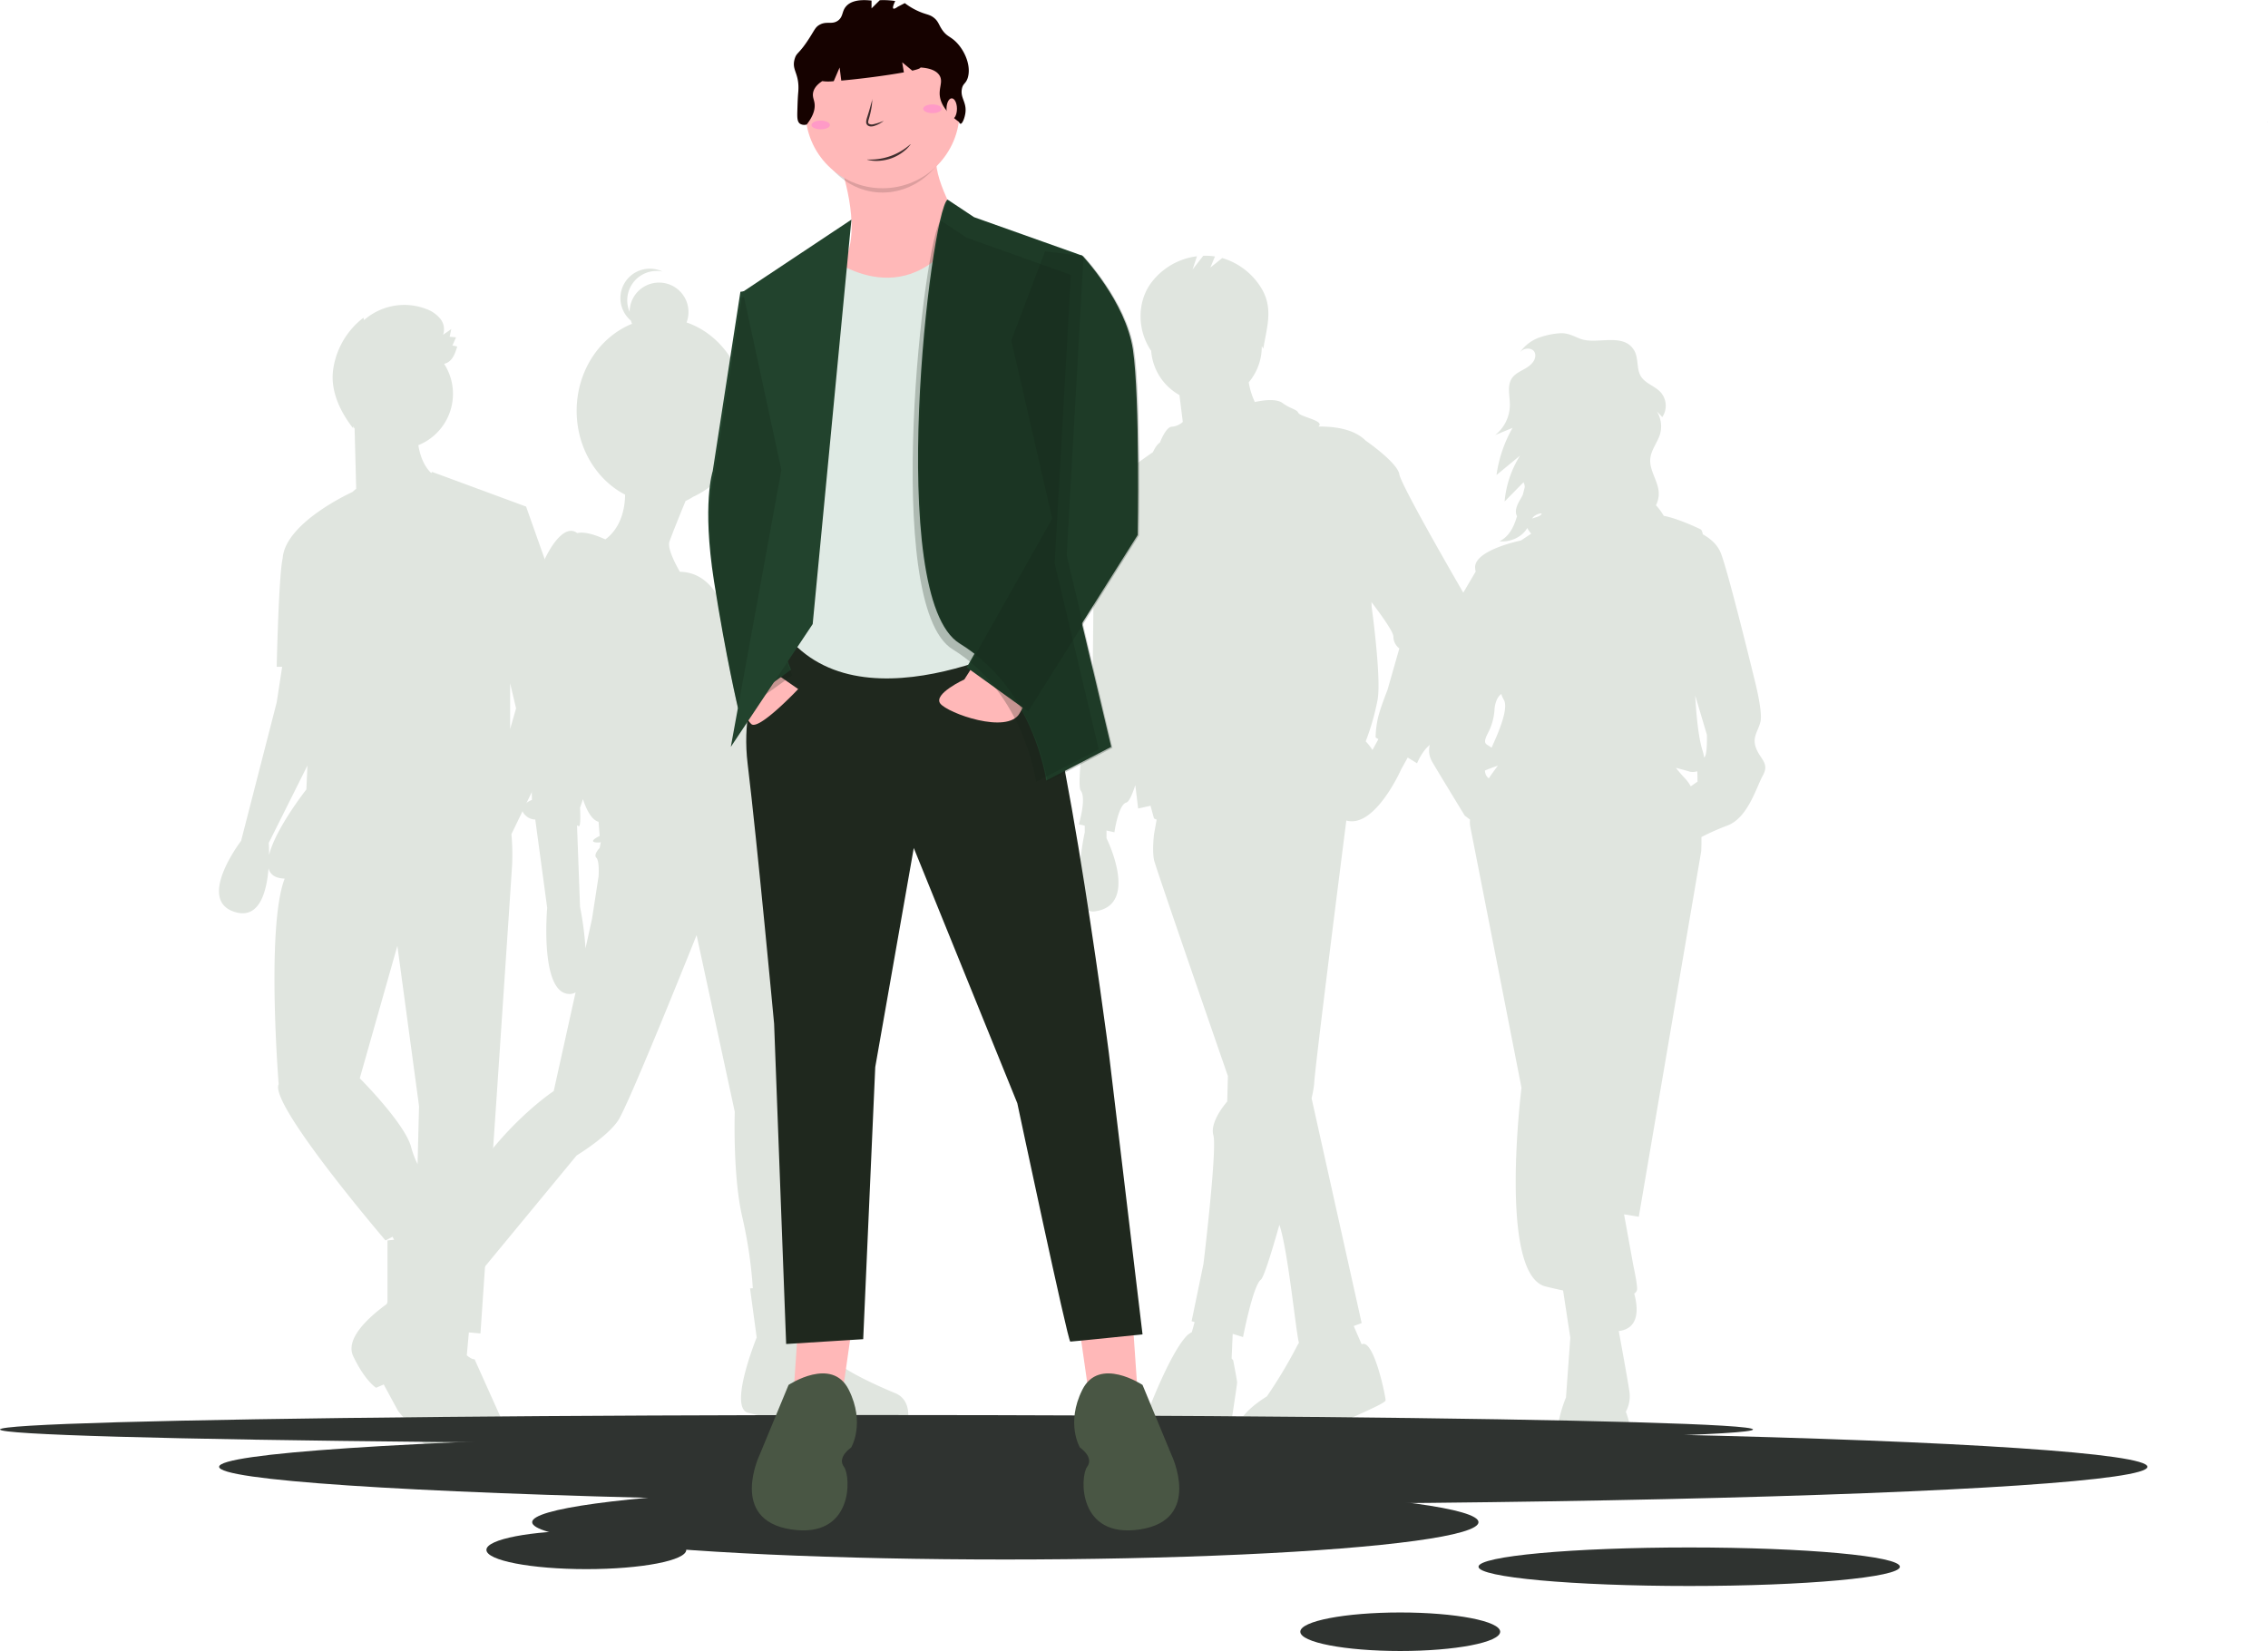
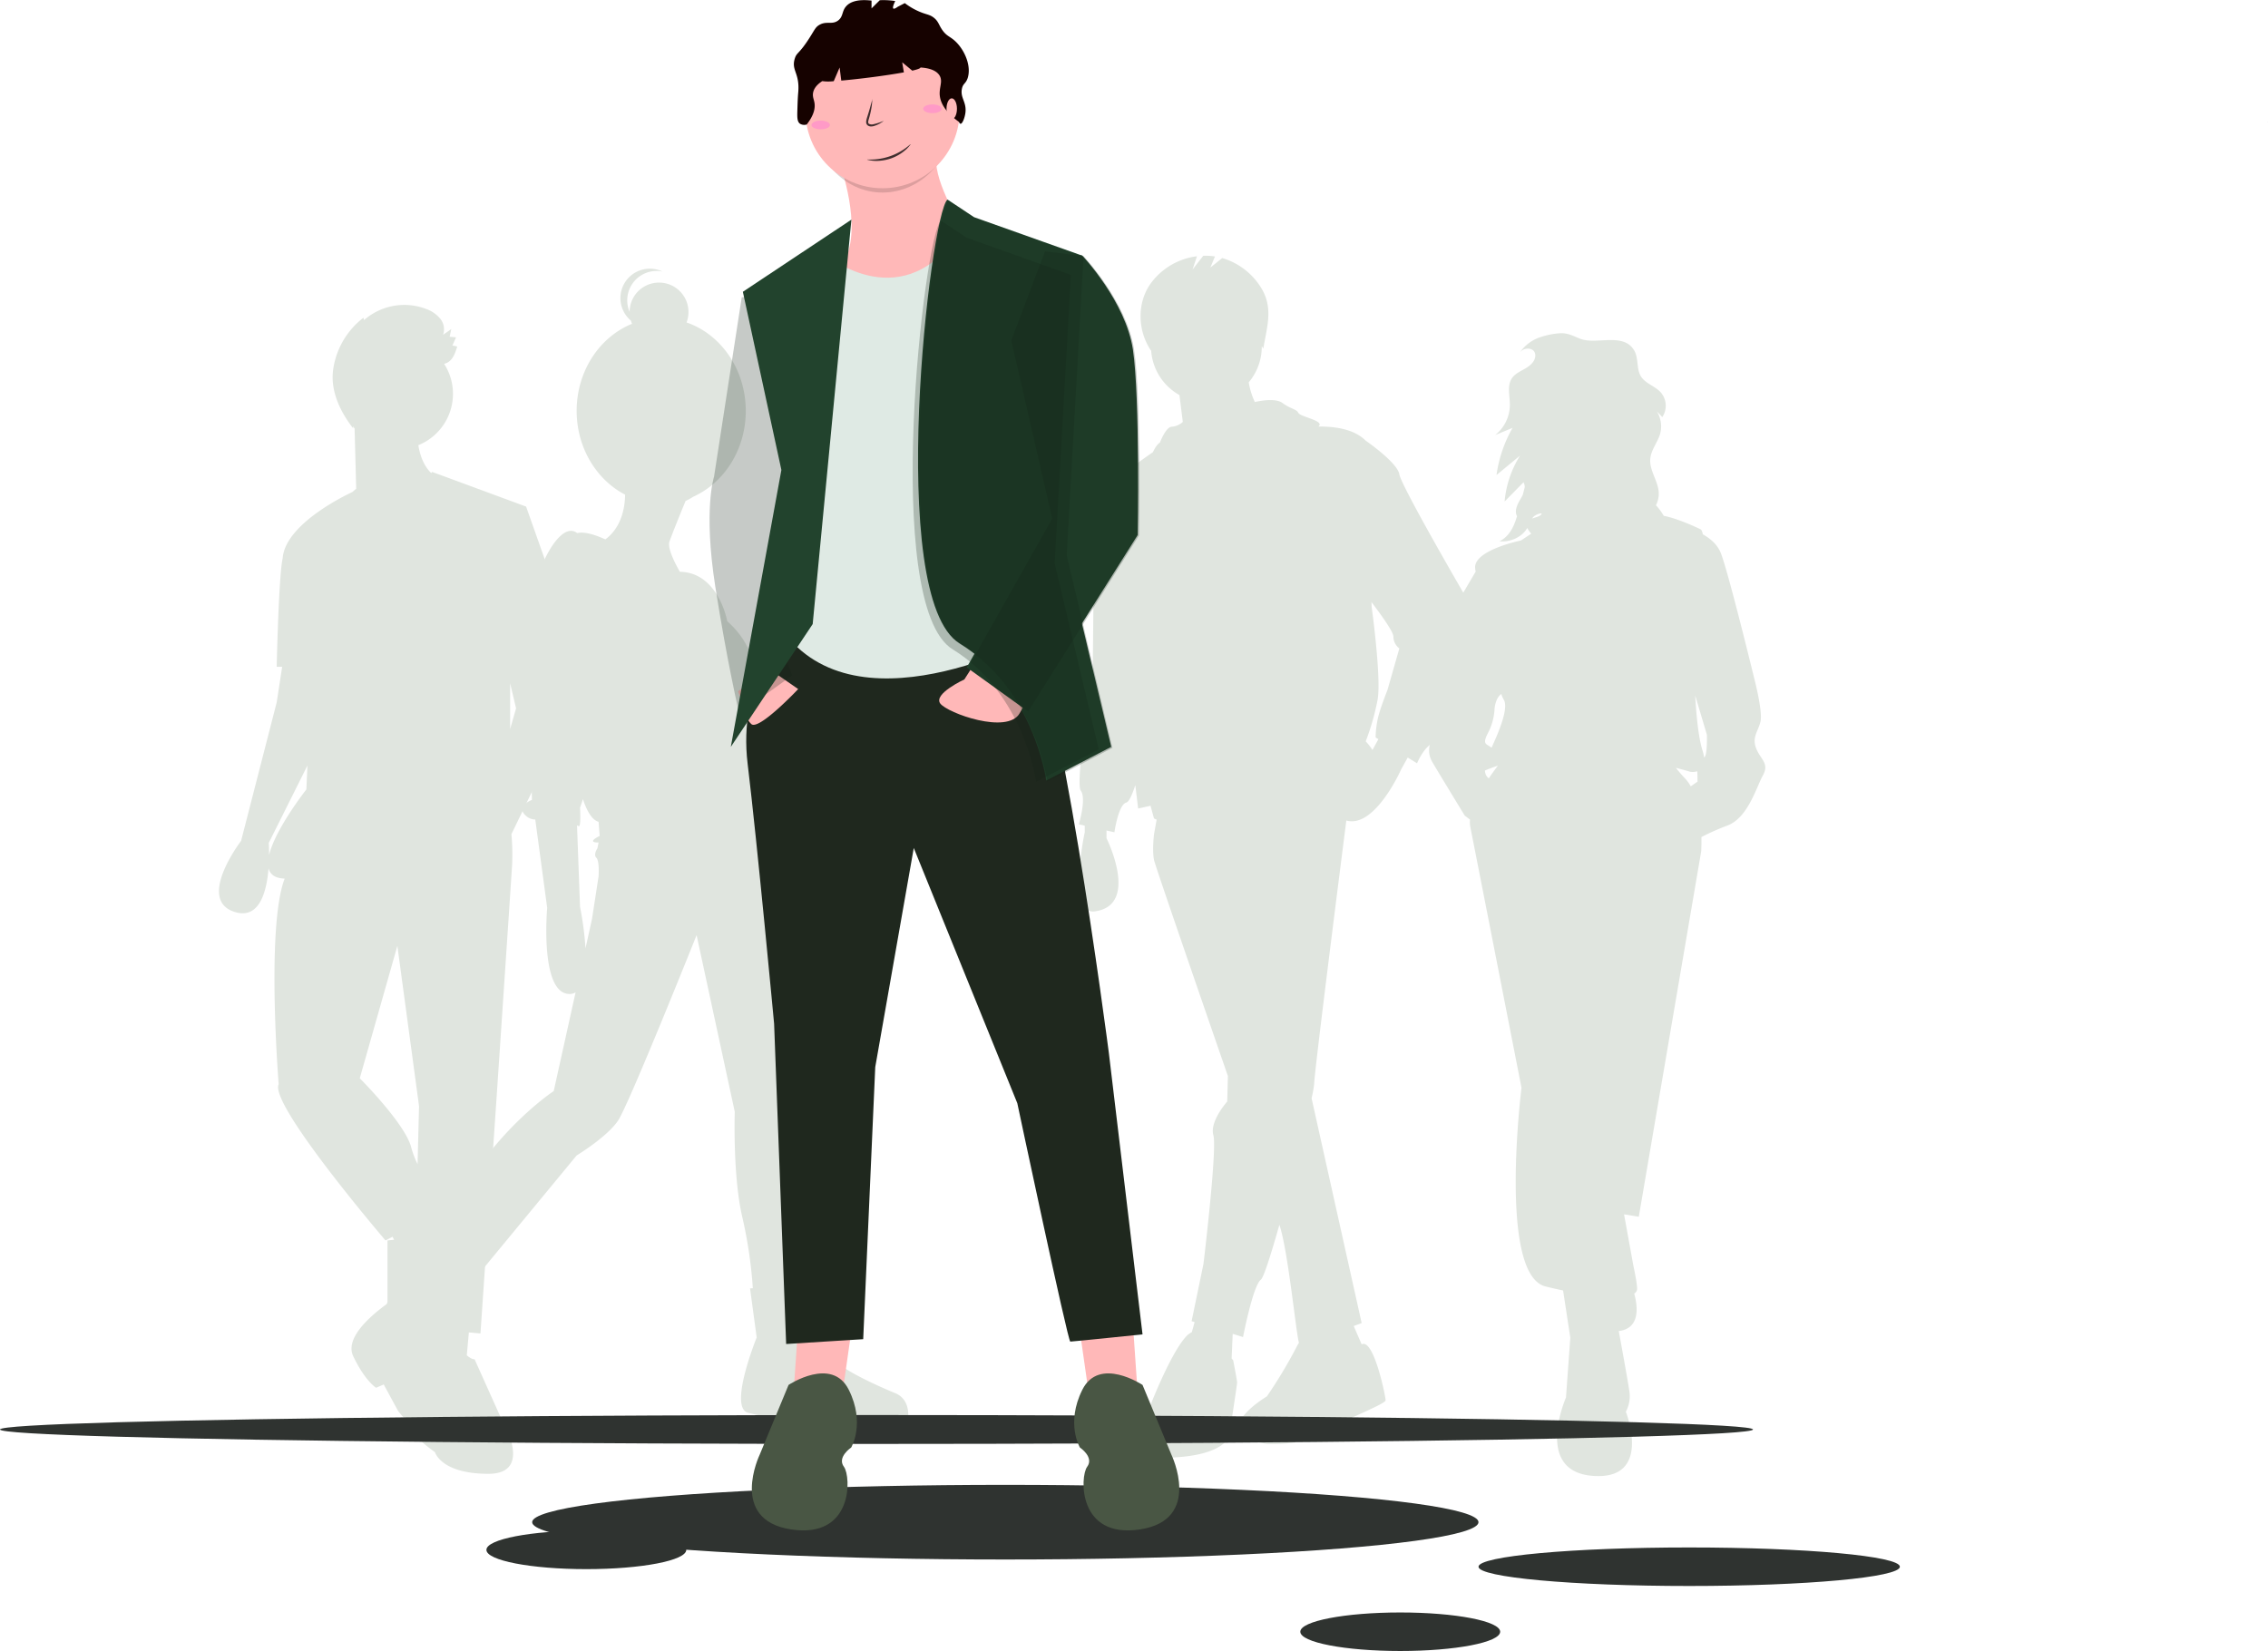
<svg xmlns="http://www.w3.org/2000/svg" id="aea587a3-a3e8-4e0f-8220-a5d1e661ad74" viewBox="0 0 941.87 685.68">
  <defs>
    <style>.cls-1{fill:#ffb8b8;}.cls-2{fill:#805c5c;opacity:0.27;}.cls-3{fill:#e0e5df;}.cls-4{fill:#2f3330;}.cls-5{fill:#1f281e;}.cls-6{fill:#495644;}.cls-7{fill:#dfeae4;}.cls-8{fill:#22432d;}.cls-9{fill:#160200;}.cls-10{fill:#2f2e41;}.cls-11{fill:#132318;opacity:0.24;}.cls-12{fill:#402e2e;}.cls-13{fill:#ff9ac7;}</style>
  </defs>
  <path class="cls-1" d="M416.52 127.2s9 25 2 39 11 30 11 30 47-24 41-36-16-28-14-38z" transform="translate(-67.52 -58.52)" />
  <ellipse class="cls-2" cx="434.63" cy="106.53" rx="32" ry="29.26" transform="translate(212.91 468.1) rotate(-83.62)" />
  <path class="cls-3" d="M796.82 369.31c-1.79-4.61.77-6.92 1.79-11s-2.3-16.91-2.3-16.91-10.77-44.33-14.1-53.05c-1.41-3.68-4.47-6.22-7.53-7.92-.21-1.13-.51-1.86-.92-2.07-3-1.48-10.37-4.71-15.29-5.6a26 26 0 00-3.26-4.41 10.5 10.5.0 001.16-5.39c-.32-4.84-4-9.17-3.5-14 .36-3.66 3-6.66 4.06-10.19a11.91 11.91.0 00-1.36-9.44l2.28 2.42a8.49 8.49.0 00-.64-10.27c-2.4-2.65-6.41-3.65-8.27-6.7s-.89-7.4-2.7-10.6c-4.43-7.84-15.78-2.28-22.58-5-2.79-1.12-4.91-2.36-8.06-2.27a31.44 31.44.0 00-7.86 1.47 16.66 16.66.0 00-9 6.46 5.71 5.71.0 01.71-.68c1.64-1.29 4.53-1.18 5.4.72a3.18 3.18.0 01.26 1.52c-.15 2.3-2.15 4-4.14 5.16s-4.24 2.11-5.54 4c-2.14 3.13-.88 7.33-.88 11.13a16.11 16.11.0 01-6.11 12.52l7.23-3A54.72 54.72.0 00689 255.8l9.78-8.07a43 43 0 00-6.42 19.08l7.85-8a4 4 0 01.51 2.06l-.81 3.16a19.86 19.86.0 01-1 1.83c-1.27 2.17-2.57 4.84-1.39 7.05h0c-1.24 4.18-3.11 8.37-7.29 10.4 4.63.49 9.46-1.83 11.55-5.51a10 10 0 001.23 1.86l.4.5-1.15.77-3.1 2.06s-20.24 4.1-19 11.79c0 .32.12.69.19 1.12l-5.83 9.9-8.45 28.7s-4.36 9.23-3.59 13.07.0 5.38.0 12.3-3.33 9.74.0 15.38 13.32 22 13.32 22l2.2 1.65a10.2 10.2.0 00.11 3c2.05 10.25 21.27 108.39 21.27 108.39s-9.74 77.65 10 82.52c2.48.61 4.91 1.17 7.27 1.66l3 19.61-1.8 24.86s-13.58 30.75 11.28 32.54 13.58-26.65 13.58-26.65a13.53 13.53.0 001.54-7.94c-.26-2.28-2.39-14.16-4.48-25.57 9.43-1.13 7.66-11.15 6.41-15.55a2.52 2.52.0 001.14-1.42c.29-1-.38-5-1.58-10.68-1-5.6-2.64-14.67-3.78-20.82l6.13 1L774 412.11s.17-2.42.1-5.95A95.75 95.75.0 01785 401.34c8.46-3.33 11.79-15.63 14.61-20.75S798.61 373.93 796.82 369.31zm-91.9-96.59a5.46 5.46.0 012.84-1c-.22 1.19-2.27 1.54-4 2.16a5.46 5.46.0 011.15-1.2zM692 349.07c2.08 3.41-1.68 12.65-5.07 20-1.94-1.68-4-1.15-1.59-5.9a24.12 24.12.0 002.82-9.74c0-.58.3-4.89 2.82-6.68a13.82 13.82.0 001 2.33zm-7.78 29.44c1.18-.48 3-1.22 5.36-2-1.15 1.51-2.47 3.31-3.79 5.27a4 4 0 01-1.57-3.24zm83.12 3.36c-1.56-1.66-2.82-3.14-3.85-4.46 1.93.51 3.9 1 5.9 1.64a7 7 0 003-.2c.08 1.77.08 4.3.08 4.3l-2.8 1.94a16.66 16.66.0 00-2.32-3.22zM775.3 373l-.09.09a16.85 16.85.0 00-.69-3c-1.67-5.3-2.57-14.69-3-22.71l4.85 16.3s.25 8.21-1 9.31z" transform="translate(-67.52 -58.52)" />
  <path class="cls-3" d="M675.76 305.63s-26.29-45.19-27.11-50.12-14-14-14-14c-4.49-4.49-11.86-5.91-19.61-5.84 2.92-2.41-7.51-4-8.32-5.66s-3.29-1.64-6.58-4.11-11.48-.41-11.49-.41a30.08 30.08.0 01-2.54-8.19 22.93 22.93.0 005.41-14.81c0-.06.0-.12.0-.18l.63 1c1.54-9.22 4.26-16.88-.92-25.29a28.37 28.37.0 00-16.13-12.33l-4.93 3.95 1.91-4.61a26.44 26.44.0 00-4.87-.28l-4.44 5.71 1.84-5.51a28.08 28.08.0 00-19.38 11.52c-5.64 8.14-5.26 19.46.29 27.67l.05-.17a23 23 0 0011.76 18.62l1.39 11.16h0a7.64 7.64.0 01-4.57 2c-2.47.0-4.93 6.57-4.93 6.57s-1.4.71-2.91 4c-3.87 2.64-15.7 10.93-20.09 16.73-2.6 1.28-5.39 4.12-4.94 10.45.82 11.51.0 64.91.0 64.91s-7.39 45.19-4.93 48.47-.82 14-.82 14l2.47.55v2.74s-7.42 34.36 4.1 32.86c18.9-2.47 4.93-30.4 4.93-30.4v-3.19l3.29.73s1.64-11.51 4.93-12.33c1.14-.28 2.48-3.35 3.75-7.24.74 6.06 1.18 9.71 1.18 9.71l5.14-1.15 1.43 5.25a6.5 6.5.0 001.11.5L546.77 405s-.82 6.57.0 10.68c.42 2.07 15.67 46.35 30.68 89.74L577.17 516s-7.39 8.22-5.75 14-4.11 53.4-4.11 53.4l-4.93 23.83 1.24.38-1.14 4.17a8.25 8.25.0 00-2.56 2c-6.58 7.39-14.79 28.75-14.79 28.75s-14.79 22.19 8.21 21.36 24.65-9 24.65-9 3.29-21.36 3.29-22.19-1.64-9.26-1.64-9.26l-.64-.71.44-10.25 4.3 1.33s4.11-21.36 7.4-23.83c1.15-.86 4.2-10.46 7.69-22.78 3.57 10.27 7 45.77 8.14 49a10.87 10.87.0 00-1 1.73 200.31 200.31.0 01-12.33 20.53s-26.29 15.61.0 19.72c0 0 14.79.82 22.18-4.11s27.12-12.32 27.12-14S638 614.21 633 616.84h0l-3.3-7.6L633 608l-20.8-93.37a47.77 47.77.0 001.08-6c0-4.31 10.64-88.08 13.35-109.33 11.91 3.38 22.8-21.31 22.8-21.31l2.7-4.86 3.87 2.4s3.29-8.22 8.22-9 14-44.36 14-50.11A26.61 26.61.0 00675.76 305.63zM637.48 370a22.11 22.11.0 00-2.8-3.58 101.37 101.37.0 004.93-17.25c1.64-9-2.46-38.61-2.46-38.61l-.08-2c4 5.29 9.11 12.35 9.11 14.33a6.18 6.18.0 002.47 4.93l-4.93 17.25s-3.29 8.22-4.11 12.33a41.7 41.7.0 00-.82 7.39l1.16.72z" transform="translate(-67.52 -58.52)" />
  <path class="cls-3" d="M299.64 320.83l4.38-1L286 268.91l-39-14.38-.42.45c-3.33-3.22-4.74-7.89-5.33-11.57a23 23 0 0012.71-29.94 24.08 24.08.0 00-2-3.84c3.21-.77 4.36-3.69 5.44-7.17a15.76 15.76.0 00-2-.44c.51-1.13 1-2.27 1.52-3.4l-2.67-.24c.23-1.06.46-2.12.68-3.18l-3.4 2.35a6.93 6.93.0 00-1.16-6.64 13.31 13.31.0 00-5.68-4 25.37 25.37.0 00-26 4.56l-.24-1a33 33 0 00-12.62 21.87c-1.09 8.57 3 17.3 8.38 24.09-.05-.3-.09-.6-.14-.89.23.32.47.63.71.94l.66 25-1.65 1.42S186 275.44 184.91 290.38h0c-1.66 7.27-2.48 45.07-2.48 45.07h2.27l-2.27 14.78-14.79 57.52s-18.9 24.64-2.46 29.57c10.21 3.07 13.12-8.78 13.86-18.19.59 2.33 2.36 3.91 5.85 4.23l.85.06c-7.76 20.08-2.49 85.38-2.49 85.38-4.11 8.22 44.37 64.9 44.37 64.9l2.91-1.55.64 1.26c-1.63.16-2.73.29-2.73.29v25.47s-7.4 25.47 2.46 30.4c2.55 1.28 5.21.35 7.76-1.72-.49 7.86-1.19 19.59-1.19 22.26.0 4.11 10.68 11.5 10.68 11.5s2.47 9 22.19 9 4.93-23.83 4.93-23.83L264.59 623s-.8.39-3.22-1.58l.86-9.53 4.82.43 6.57-96.13s5.75-85.44 6.58-98.59a91.83 91.83.0 00-.3-12.63L304 355.17zm-17.8 31.88-2.47 8.59v-19zM179.27 413.64c0-3-.13-5.06-.13-5.06l16.06-32.13-.45 9.94s-12.86 16.28-15.48 27.25zm37.66 92.7 15.61-55 9 66.55L240.93 542a38.26 38.26.0 01-2.63-6.94C235.83 525.24 216.93 506.34 216.93 506.34z" transform="translate(-67.52 -58.52)" />
-   <path class="cls-3" d="M439.26 637.1c-7.69-3.17-22.64-10-24.45-13.58s-10.87-31.7-10.87-31.7l-2.33.17c-.3-12.75-1.58-62.18-3.55-68.09.0.0 9.51-78.34-9.51-109.58l-3.43-13.85c1.13-5.54 1-18.4.26-20.57-.91-2.71 10.41-11.32 7.24-16.75s-11.77-24-11.77-24 .91-11.77-11.32-22.64c0 0-3.57-20.23-19.67-20.53-2.18-3.8-5.22-9.84-4.33-12.53 1-2.87 4.63-11.85 6.7-16.88a21.77 21.77.0 003.17-1.75c12.8-5.74 21.83-19.53 21.83-35.64.0-17.25-10.34-31.85-24.59-36.74a12.22 12.22.0 00-22.86-8.67 12.52 12.52.0 00-.79 4.28 12.2 12.2.0 0111.27-17 12.5 12.5.0 012.36.23 12.22 12.22.0 00-13.09 20.4A11.43 11.43.0 00330 193c-13.41 5.41-23 19.55-23 36.14.0 15.38 8.23 28.65 20.12 34.82-.06 5-1.3 13.44-8.2 18.58-3.57-1.63-8.52-3.42-11.69-2.61-1.64-1.28-4.12-1.7-7.49 1.67-6.79 6.8-12.68 24.46-12.68 35.32s1.36 73.81 1.36 73.81-7.25 2.72-2.27 6.79a5.84 5.84.0 003.66 1.36l4.95 36.68s-3.17 35.32 9.05 35.77a4.8 4.8.0 002.74-.67l-9.08 41S276.7 525.26 260.4 552c-8.39 13.77-12.58 22.23-14.67 27.21l-3-1.85-10.41 19.93s-23.1 14-18.12 24.45 9.51 13.13 9.51 13.13l3.17-1.36 5.89 10.87s15.4 22.19 40.3 10.87a9.11 9.11.0 000-10.87c-4.07-5.89-14.49-18.57-14.49-18.57l6.79-34.41-1.4-.87L307 538.39s12.68-7.7 17.21-14.49 32.6-77 32.6-77l15.85 73.36s-.9 26.71 3.17 43.92a186.36 186.36.0 014.33 29.35l-1.16.08L381.76 614s-11.78 29-3.63 31.24a119.07 119.07.0 0017.66 3.17l.91-3.17s34.87 19 47.55 5C444.25 650.24 447 640.27 439.26 637.1zM315.19 414.77c1.36 1.36.91 7.7.91 7.7l-2.72 17.66-2.71 12.25a131.26 131.26.0 00-2.27-17.23l-1.25-33.85a2.48 2.48.0 00.8.34c.9.0.45-7.7.45-7.7s.53-1.37 1.19-3.54c1.76 5.27 3.91 8.71 6.51 9.43l.45 5.88s-5.89 2.72-.45 2.72a4.18 4.18.0 00.93-.14l-.48 2.41S313.83 413.41 315.19 414.77z" transform="translate(-67.52 -58.52)" />
+   <path class="cls-3" d="M439.26 637.1c-7.69-3.17-22.64-10-24.45-13.58s-10.87-31.7-10.87-31.7l-2.33.17c-.3-12.75-1.58-62.18-3.55-68.09.0.0 9.51-78.34-9.51-109.58l-3.43-13.85c1.13-5.54 1-18.4.26-20.57-.91-2.71 10.41-11.32 7.24-16.75s-11.77-24-11.77-24 .91-11.77-11.32-22.64c0 0-3.57-20.23-19.67-20.53-2.18-3.8-5.22-9.84-4.33-12.53 1-2.87 4.63-11.85 6.7-16.88a21.77 21.77.0 003.17-1.75c12.8-5.74 21.83-19.53 21.83-35.64.0-17.25-10.34-31.85-24.59-36.74a12.22 12.22.0 00-22.86-8.67 12.52 12.52.0 00-.79 4.28 12.2 12.2.0 0111.27-17 12.5 12.5.0 012.36.23 12.22 12.22.0 00-13.09 20.4A11.43 11.43.0 00330 193c-13.41 5.41-23 19.55-23 36.14.0 15.38 8.23 28.65 20.12 34.82-.06 5-1.3 13.44-8.2 18.58-3.57-1.63-8.52-3.42-11.69-2.61-1.64-1.28-4.12-1.7-7.49 1.67-6.79 6.8-12.68 24.46-12.68 35.32s1.36 73.81 1.36 73.81-7.25 2.72-2.27 6.79a5.84 5.84.0 003.66 1.36l4.95 36.68s-3.17 35.32 9.05 35.77a4.8 4.8.0 002.74-.67l-9.08 41S276.7 525.26 260.4 552c-8.39 13.77-12.58 22.23-14.67 27.21l-3-1.85-10.41 19.93s-23.1 14-18.12 24.45 9.51 13.13 9.51 13.13l3.17-1.36 5.89 10.87s15.4 22.19 40.3 10.87a9.11 9.11.0 000-10.87c-4.07-5.89-14.49-18.57-14.49-18.57l6.79-34.41-1.4-.87L307 538.39s12.68-7.7 17.21-14.49 32.6-77 32.6-77l15.85 73.36s-.9 26.71 3.17 43.92a186.36 186.36.0 014.33 29.35l-1.16.08L381.76 614s-11.78 29-3.63 31.24a119.07 119.07.0 0017.66 3.17l.91-3.17s34.87 19 47.55 5C444.25 650.24 447 640.27 439.26 637.1zM315.19 414.77c1.36 1.36.91 7.7.91 7.7l-2.72 17.66-2.71 12.25a131.26 131.26.0 00-2.27-17.23l-1.25-33.85a2.48 2.48.0 00.8.34c.9.0.45-7.7.45-7.7s.53-1.37 1.19-3.54c1.76 5.27 3.91 8.71 6.51 9.43l.45 5.88s-5.89 2.72-.45 2.72l-.48 2.41S313.83 413.41 315.19 414.77z" transform="translate(-67.52 -58.52)" />
  <ellipse class="cls-4" cx="364" cy="593.68" rx="364" ry="6" />
-   <ellipse class="cls-4" cx="491.4" cy="609.18" rx="400.4" ry="15.5" />
  <ellipse class="cls-4" cx="417.5" cy="632.18" rx="196.5" ry="15.5" />
  <ellipse class="cls-4" cx="701.5" cy="650.68" rx="87.5" ry="8" />
  <ellipse class="cls-4" cx="581.5" cy="677.68" rx="41.5" ry="8" />
  <ellipse class="cls-4" cx="243.5" cy="643.68" rx="41.5" ry="8" />
  <polygon class="cls-1" points="448.5 553.18 452.5 581.18 472.5 579.18 470.5 550.18 448.5 553.18" />
  <polygon class="cls-1" points="353.5 553.18 349.5 581.18 329.5 579.18 331.5 550.18 353.5 553.18" />
  <path class="cls-5" d="M392 321.7s-18 21-14 54 11 108 11 108l5 133 32-2 5-113 16-91 43 106s21 99 22 99 30-3 30-3l-14-117s-22-170-35-173S392 321.7 392 321.7z" transform="translate(-67.52 -58.52)" />
  <path class="cls-6" d="M542 633.7s-18-12-25 2-1 24-1 24 6 4 3 8-4 30 22 26 13-31 13-31z" transform="translate(-67.52 -58.52)" />
  <path class="cls-6" d="M395 633.7s18-12 25 2 1 24 1 24-6 4-3 8 4 30-22 26-13-31-13-31z" transform="translate(-67.52 -58.52)" />
  <circle class="cls-1" cx="366.5" cy="46.18" r="32" />
  <path class="cls-7" d="M411 164.7s32.11 26.72 56.06-11.14L492 167.7l13 152s-73 42-108 6l5-141z" transform="translate(-67.52 -58.52)" />
  <path class="cls-8" d="M461 141.39l11 7.31 45 16-7 124 19 80-27 14s-5-38-36-57-12.12-178.62-5-184.31z" transform="translate(-67.52 -58.52)" />
  <path class="cls-1" d="M386 335.7l13 9s-16.5 17.5-19.5 14.5a8.24 8.24.0 01-2.5-6.5l-3-7z" transform="translate(-67.52 -58.52)" />
  <path class="cls-1" d="M472.44 333.75 468 340.7s-13 6-10 10 28 13 33 4l5-9z" transform="translate(-67.52 -58.52)" />
-   <path class="cls-8" d="M382 178.7l-7 1-11.5 74.5s-4.5 13.5.5 45.5 10 52.84 10 52.84l22-15.84-10-26 13-95z" transform="translate(-67.52 -58.52)" />
  <path class="cls-8" d="M501 162.7l16 2s18 19 21 39 2 77 2 77l-46 73-25-18 35-62-17-74z" transform="translate(-67.52 -58.52)" />
  <path class="cls-9" d="M464.54 75.94c-2.39-2.37-3.77-2.2-5.72-5-1.47-2.14-1.57-3.52-3.41-5-1.47-1.2-2.62-1.3-4.75-2.06a27.84 27.84.0 01-7.39-4.07l-2.94 1.53c-1.28.93-1.67.83-1.81.73-.5-.39.38-2.31.78-3.12a31.91 31.91.0 00-3.2-.33c-1.08-.06-2.15-.08-3.23.0L429.46 62c0-1.08.0-2.16.0-3.23-6.27-.73-9.09.75-10.51 2.32-1.92 2.13-1.16 4.35-3.44 6-2.54 1.81-4.76.0-7.79 1.81-1.52.91-1.84 1.88-3.81 5-4.59 7.29-5.5 6.21-6.34 9-1.51 4.9 2.14 5.89 1.45 13.95-.21 2.41-.26 4.14-.37 7.62-.08 2.79-.08 4.58 1.09 5.43a3.45 3.45.0 002.79.33c3.18-4.07 3.56-7 3.23-9-.24-1.48-.87-2.52-.58-4.16.4-2.27 2.25-3.85 3.82-4.87a16.61 16.61.0 002.38.17 19 19 0 002.38-.14l2.44-5.68.69 5.44c7.58-.66 18.82-2.1 26-3.42l-.7-4.17 4.18 3.46c2.2-.5 3.51-1 3.4-1.31 2.83.18 6.52.87 8 3.45 1.32 2.35-.19 4.61.0 7.86.2 2.82 1.73 6.77 8 11.3.14.36.37.76.67.77.76.0 1.72-2.42 2-4.53.59-4.54-2.21-6.18-1.45-10 .46-2.28 1.53-2 2.36-4.35C471 86.11 468.28 79.64 464.54 75.94z" transform="translate(-67.52 -58.52)" />
  <ellipse class="cls-1" cx="395.24" cy="45.17" rx="2.17" ry="4.33" />
  <path class="cls-10" d="M1009.31 109.43l.09-.28v.12z" transform="translate(-67.52 -58.52)" />
  <path class="cls-11" d="M461.42 141.82l11.07 7.31 45 16-7 124 19 80-27 14s-5-38-36-57S454.35 147.51 461.42 141.82z" transform="translate(-67.52 -58.52)" />
  <path class="cls-11" d="M501.52 162.91l16 2s18 19 21 39 2 77 2 77l-46 73-25-18 35-62-17-74z" transform="translate(-67.52 -58.52)" />
  <path class="cls-11" d="M458.26 150.17l10.66 7.06 43.33 15.46-6.74 119.77 18.29 77.27-26 13.52s-4.81-36.7-34.66-55.06-11.69-172.52-4.88-178.02z" transform="translate(-67.52 -58.52)" />
  <path class="cls-11" d="M382.55 181l-7 1-11.5 74.5s-4.5 13.5.5 45.5 9.95 52.84 9.95 52.84L396.55 339l-10-26 13-95z" transform="translate(-67.52 -58.52)" />
  <polygon class="cls-8" points="353.58 91.21 308.5 121.18 324.5 195.18 303.5 310.18 337.5 259.18 353.58 91.21" />
  <path class="cls-12" d="M427.68 124.76a25.07 25.07.0 0017.91-6.33.0.0.0 01.07.0.09.09.0 010 .07h0a14.72 14.72.0 01-1.64 1.89 22.8 22.8.0 01-1.95 1.58 18.29 18.29.0 01-4.47 2.33 19 19 0 01-4.94 1 15.15 15.15.0 01-5-.45h0v-.06A.05.05.0 01427.68 124.76z" transform="translate(-67.52 -58.52)" />
  <path class="cls-12" d="M429.77 99.74a28 28 0 01-.46 4.19 35.46 35.46.0 01-1 4.09 7 7 0 00-.23 1 1 1 0 00.25.89 2.61 2.61.0 002 .18 20.33 20.33.0 004-1.32.0.0.0 01.06.0.0.0.0 010 .06h0a15.66 15.66.0 01-1.82 1.17 13.28 13.28.0 01-2 .82 3.77 3.77.0 01-1.2.21 2.27 2.27.0 01-1.52-.44 1.73 1.73.0 01-.56-.87 2.5 2.5.0 01-.05-.84 7.74 7.74.0 01.24-1.17c.43-1.38.84-2.64 1.22-4l1.13-4.05h0a.05.05.0 01.06.0A.07.07.0 01429.77 99.74z" transform="translate(-67.52 -58.52)" />
  <ellipse class="cls-13" cx="340.83" cy="51.9" rx="3.84" ry="1.81" />
  <ellipse class="cls-13" cx="387.23" cy="45.18" rx="3.84" ry="1.81" />
</svg>